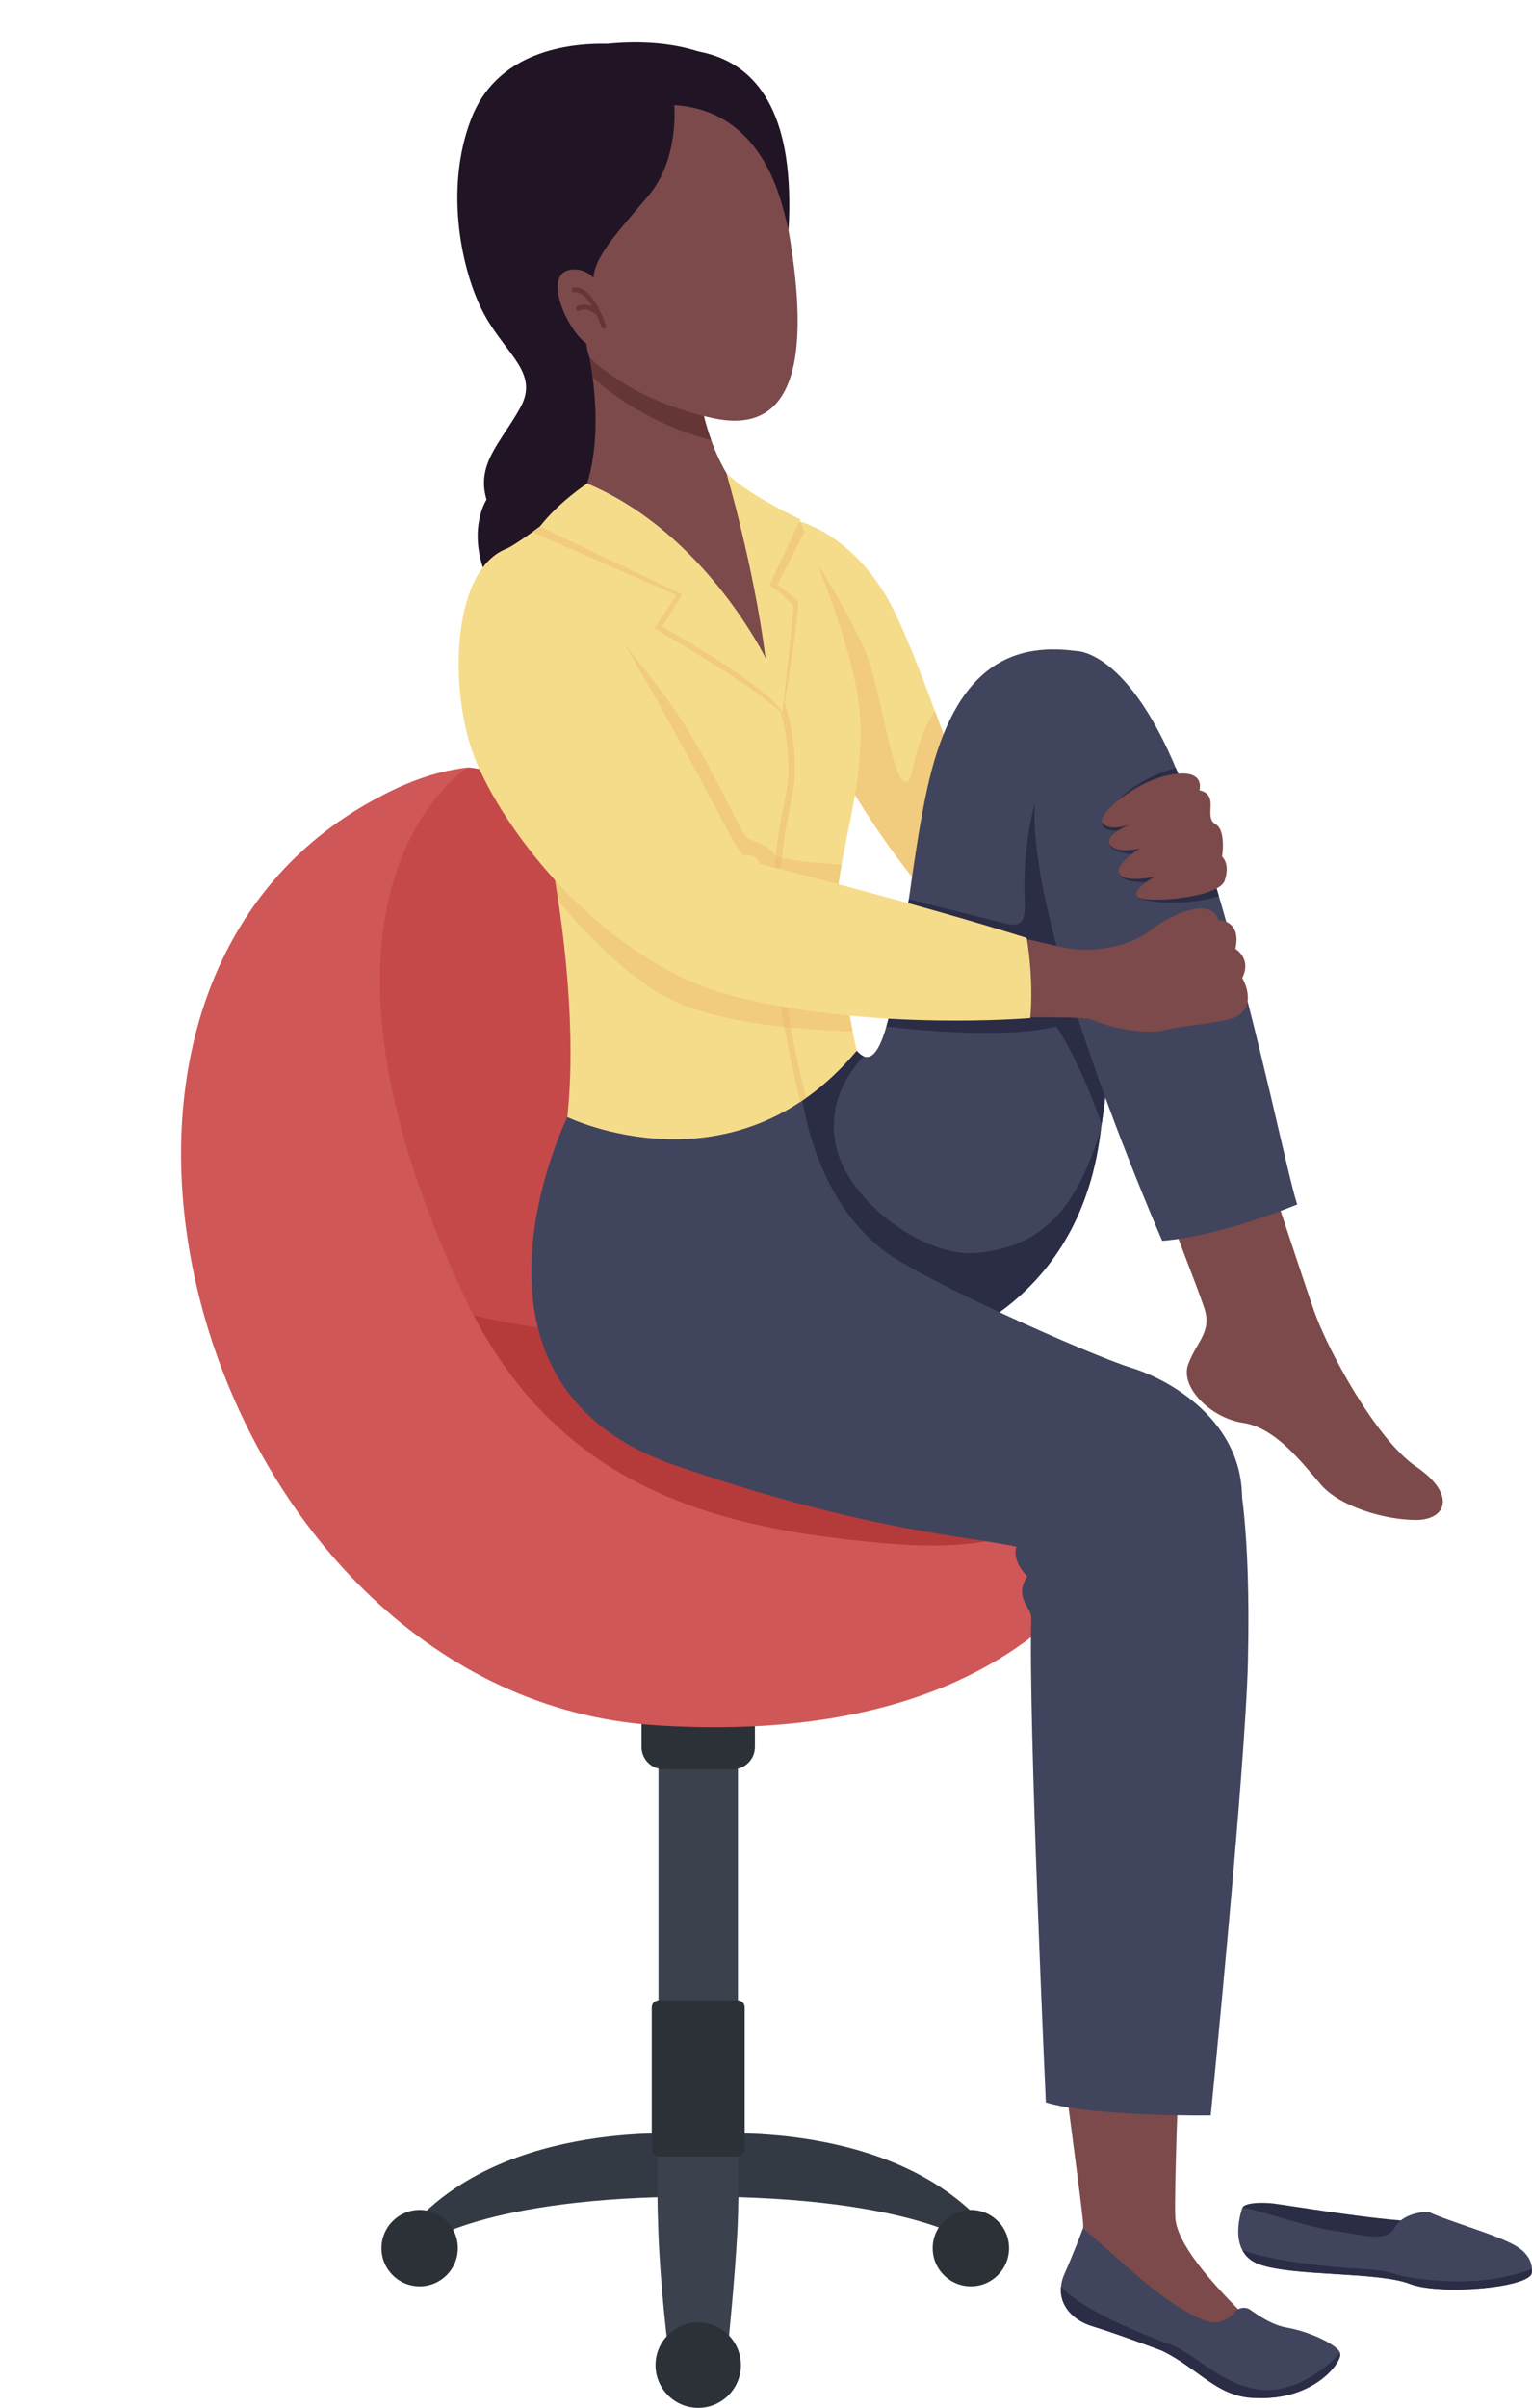
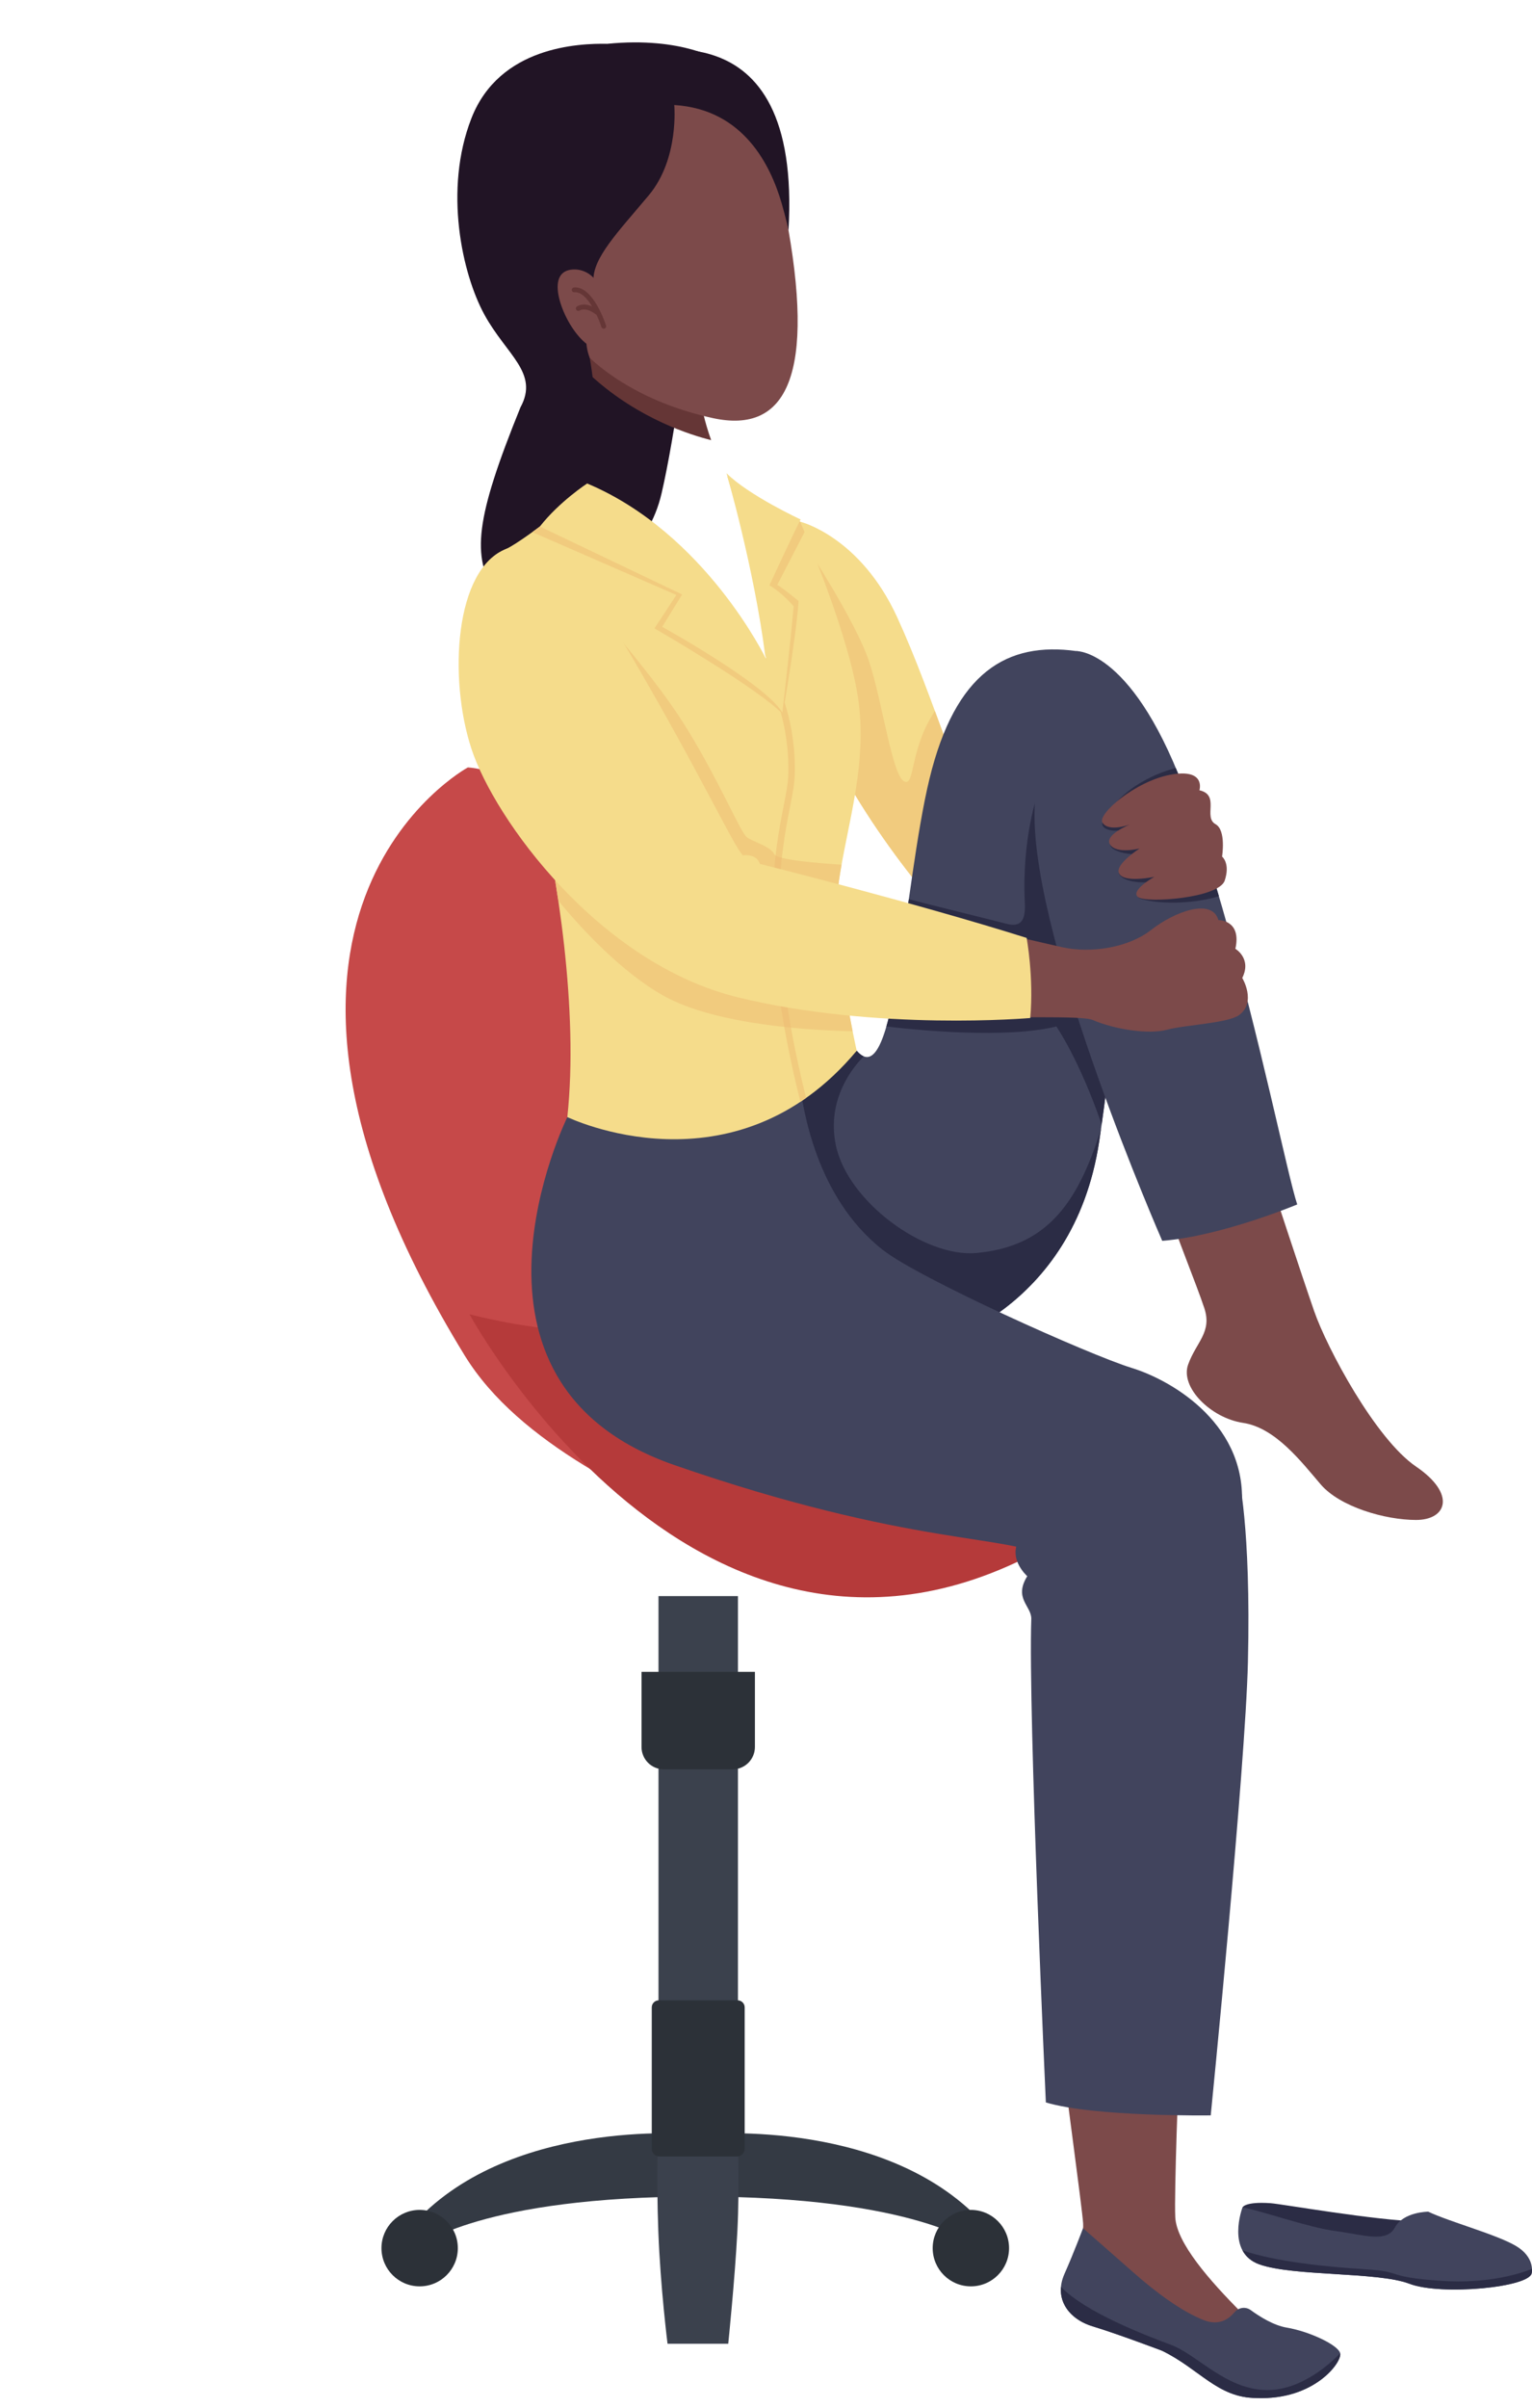
<svg xmlns="http://www.w3.org/2000/svg" height="4073.7" preserveAspectRatio="xMidYMid meet" version="1.0" viewBox="-306.6 -71.7 2594.2 4073.7" width="2594.2" zoomAndPan="magnify">
  <defs>
    <clipPath id="a">
      <path d="M 1790 3662 L 2287.59 3662 L 2287.59 3802 L 1790 3802 Z M 1790 3662" />
    </clipPath>
    <clipPath id="b">
      <path d="M 1797 3735 L 2287.59 3735 L 2287.59 3802 L 1797 3802 Z M 1797 3735" />
    </clipPath>
  </defs>
  <g>
    <g>
      <path d="M 876.367 3539.5 C 876.367 3539.5 1177.898 3509 1347.309 3678.41 L 1347.309 3727.531 C 1347.309 3727.531 1243.969 3644.531 876.367 3644.531 L 876.367 3539.5" fill="#343a44" />
    </g>
    <g>
      <path d="M 1402.078 3731.77 C 1402.078 3767.48 1373.129 3796.43 1337.422 3796.43 C 1301.711 3796.43 1272.762 3767.48 1272.762 3731.77 C 1272.762 3696.059 1301.711 3667.109 1337.422 3667.109 C 1373.129 3667.109 1402.078 3696.059 1402.078 3731.77" fill="#2c3138" />
    </g>
    <g>
      <path d="M 876.363 3539.5 C 876.363 3539.5 574.824 3509 405.422 3678.41 L 405.422 3727.531 C 405.422 3727.531 508.758 3644.531 876.363 3644.531 L 876.363 3539.5" fill="#343a44" />
    </g>
    <g>
      <path d="M 468.668 3731.77 C 468.668 3767.48 439.719 3796.43 404.012 3796.43 C 368.301 3796.43 339.352 3767.48 339.352 3731.77 C 339.352 3696.059 368.301 3667.109 404.012 3667.109 C 439.719 3667.109 468.668 3696.059 468.668 3731.77" fill="#2c3138" />
    </g>
    <g>
      <path d="M 926.547 3893.578 L 823.77 3893.578 C 823.77 3893.578 811.773 3798.691 808.172 3703.828 C 804.57 3608.961 807.957 3534.422 807.957 3534.422 L 942.355 3534.422 C 942.355 3534.422 946.133 3623.629 941.984 3703.828 C 937.84 3784.02 926.547 3893.578 926.547 3893.578" fill="#3b414d" />
    </g>
    <g>
-       <path d="M 948.004 3929.719 C 948.004 3969.641 915.641 4002 875.723 4002 C 835.801 4002 803.438 3969.641 803.438 3929.719 C 803.438 3889.801 835.801 3857.441 875.723 3857.441 C 915.641 3857.441 948.004 3889.801 948.004 3929.719" fill="#2c3138" />
-     </g>
+       </g>
    <g>
      <path d="M 943 3576.77 L 808.445 3576.77 L 808.445 2628.629 L 943 2628.629 L 943 3576.77" fill="#3b414d" />
    </g>
    <g>
      <path d="M 941.137 3576.77 L 810.305 3576.77 C 802.977 3576.77 797.039 3570.828 797.039 3563.5 L 797.039 3324.449 C 797.039 3317.852 802.391 3312.5 808.992 3312.5 L 942.453 3312.5 C 949.055 3312.5 954.402 3317.852 954.402 3324.449 L 954.402 3563.5 C 954.402 3570.828 948.465 3576.77 941.137 3576.77" fill="#2c3138" />
    </g>
    <g>
      <path d="M 933.941 2921.711 L 817.504 2921.711 C 796.637 2921.711 779.723 2904.789 779.723 2883.93 L 779.723 2756.809 L 971.723 2756.809 L 971.723 2883.93 C 971.723 2904.789 954.805 2921.711 933.941 2921.711" fill="#2c3138" />
    </g>
    <g>
      <path d="M 1643.102 2394.188 C 1643.102 2394.188 1693.422 2338.828 1527.352 2268.367 C 1361.285 2197.914 1099.602 2107.332 928.5 1880.879 C 789.578 1697.008 691.977 1241.766 485.648 1226.664 C 485.648 1226.664 23.551 1477.176 480.199 2221.441 C 572.488 2371.855 776.605 2462.855 936.855 2536.777 C 1158.164 2638.855 1427.215 2652.598 1643.102 2394.188" fill="#c64949" />
    </g>
    <g>
      <path d="M 1575.707 2472.43 C 1575.707 2472.43 1520.336 2297.938 1124.375 2224.117 C 728.418 2150.289 721.707 2209.02 488.496 2151.969 C 488.496 2151.969 930.383 2964.605 1575.707 2472.43" fill="#b53a3a" />
    </g>
    <g>
-       <path d="M 485.648 1226.664 C 485.648 1226.664 154.285 1431.137 480.199 2122.875 C 635.984 2453.527 918.199 2515.078 1192.371 2539.367 C 1443.535 2561.625 1494.613 2481.586 1643.102 2394.188 C 1643.102 2394.188 1557.984 2896.25 802.691 2847.098 C 53.293 2798.336 -306.633 1629.785 324.074 1282.852 C 372.945 1255.969 423.062 1234.207 485.648 1226.664" fill="#d05757" />
-     </g>
+       </g>
    <g>
      <path d="M 1797.336 3662.941 C 1797.336 3662.941 1801.109 3652.672 1844.781 3655.719 C 1864.387 3657.082 2020.137 3684.832 2099.359 3686.859 C 2099.359 3686.859 2084.457 3722.75 2033.004 3726.129 C 1981.551 3729.52 1835.199 3701.309 1797.336 3662.941" fill="#2b2c45" />
    </g>
    <g clip-path="url(#a)">
      <path d="M 1797.328 3662.938 C 1797.328 3662.938 1768.645 3738.77 1826.031 3759.258 C 1883.418 3779.758 2026.875 3771.559 2080.164 3792.051 C 2133.453 3812.551 2285.109 3798.199 2287.156 3773.609 C 2287.156 3773.609 2293.305 3746.969 2259.48 3727.5 C 2225.672 3708.031 2148.82 3687.527 2111.926 3670.109 C 2111.926 3670.109 2069.918 3670.109 2055.562 3696.758 C 2041.234 3723.398 2002.289 3709.047 1955.145 3702.898 C 1908.004 3696.758 1825.004 3667.039 1797.328 3662.938" fill="#41445d" />
    </g>
    <g clip-path="url(#b)">
      <path d="M 2287.156 3773.609 C 2287.156 3773.609 2287.762 3771.02 2287.551 3766.879 C 2273.586 3772.598 2217.254 3792.91 2133.215 3787.07 C 2035.719 3780.301 2072.949 3771.5 2003.902 3767.438 C 1937.953 3763.559 1851.039 3754.109 1797.359 3735.578 C 1802.734 3745.57 1811.699 3754.137 1826.031 3759.258 C 1883.418 3779.758 2026.875 3771.559 2080.164 3792.051 C 2133.453 3812.551 2285.109 3798.199 2287.156 3773.609" fill="#2b2c45" />
    </g>
    <g>
      <path d="M 1048.301 810.852 C 1048.301 810.852 1149.582 835.48 1212.543 972.367 C 1275.504 1109.215 1322.043 1278.953 1371.312 1358.34 L 1319.305 1506.148 C 1319.305 1506.148 1176.961 1363.801 1083.883 1166.715 C 990.816 969.625 1048.301 810.852 1048.301 810.852" fill="#f5dc8b" />
    </g>
    <g>
      <path d="M 1164.949 1047.051 C 1187.527 1114.797 1203.945 1240.031 1224.477 1250.285 C 1243.258 1259.672 1232.848 1196.918 1276.508 1131.164 C 1310.219 1222.207 1340.215 1308.258 1371.305 1358.336 L 1319.297 1506.152 C 1319.297 1506.152 1176.957 1363.812 1083.879 1166.73 C 1028.66 1049.777 1026.438 946.312 1033.766 881.508 C 1041.465 868.988 1049.008 857.688 1056.137 847.918 C 1056.137 847.918 1142.355 979.305 1164.949 1047.051" fill="#f1cb7e" />
    </g>
    <g>
      <path d="M 1267.293 2206.918 C 1267.293 2206.918 1510.922 2149.434 1554.711 1859.285 C 1598.512 1569.102 1634.102 1046.266 1516.391 1029.855 C 1398.68 1013.426 1311.09 1065.445 1267.293 1246.098 C 1223.492 1426.766 1209.801 1782.629 1144.113 1705.969 L 914.168 1810 C 914.168 1810 801.938 2302.73 1267.293 2206.918" fill="#41445d" />
    </g>
    <g>
      <path d="M 1482.168 1664.914 C 1396.551 1685.785 1249.332 1671.422 1194.379 1664.914 C 1209.07 1614.352 1220.43 1533.012 1232.352 1449.59 C 1262.84 1457.77 1372.34 1484.535 1397.32 1491.094 C 1423.32 1497.945 1430.16 1484.262 1428.789 1455.516 C 1423.32 1347.391 1450.688 1270.73 1450.688 1270.73 C 1450.688 1270.73 1537.152 1217.781 1594.312 1263.457 C 1602.32 1434.148 1582.539 1663.855 1558.891 1830.734 C 1521.152 1720.957 1482.168 1664.914 1482.168 1664.914" fill="#2b2c45" />
    </g>
    <g>
      <path d="M 1144.109 1705.98 C 1148.27 1710.84 1152.23 1713.953 1155.988 1715.488 C 1137.848 1733.719 1093.117 1787.738 1108.52 1864.746 C 1127.68 1960.559 1258.59 2056.16 1346.668 2048.16 C 1462.238 2037.652 1517.316 1969.164 1557.871 1837.898 C 1556.812 1845.152 1555.77 1852.277 1554.715 1859.281 C 1510.922 2149.438 1267.289 2206.922 1267.289 2206.922 C 801.934 2302.734 914.164 1810.008 914.164 1810.008 L 1144.109 1705.98" fill="#2b2c45" />
    </g>
    <g>
      <path d="M 1689.695 3428.98 C 1689.695 3428.98 1681.477 3636.332 1683.539 3679.441 C 1685.586 3722.551 1741.012 3786.191 1796.445 3841.621 C 1853.57 3898.75 1952.465 3880.621 1942.199 3917.582 C 1931.934 3954.531 1864.184 3975.059 1816.977 3970.949 C 1769.758 3966.852 1706.164 3905.148 1654.789 3880.621 C 1564.461 3837.512 1511.086 3862.152 1504.93 3771.82 C 1506.988 3741.02 1529.57 3718.441 1527.508 3689.699 C 1525.461 3660.961 1498.762 3467.98 1492.605 3412.562 L 1689.695 3428.98" fill="#7c4a4a" />
    </g>
    <g>
      <path d="M 1783.91 3840.219 C 1790.754 3832.039 1802.676 3830.312 1811.289 3836.602 C 1826.664 3847.828 1850.266 3862.562 1872.406 3866.25 C 1909.355 3872.41 1958.633 3895 1962.738 3909.371 C 1966.84 3923.738 1919.625 3989.43 1821.078 3985.32 C 1755.387 3985.32 1724.605 3936.051 1660.953 3905.262 C 1660.953 3905.262 1584.996 3876.52 1543.945 3864.199 C 1502.883 3851.879 1477.375 3817.191 1495.859 3775.438 C 1512.137 3738.66 1527.34 3698.109 1527.34 3698.109 C 1527.34 3698.109 1578.84 3743.082 1613.738 3773.871 C 1648.633 3804.672 1693.957 3839.141 1732.809 3853.941 C 1757.594 3863.379 1774.234 3851.781 1783.91 3840.219" fill="#41445d" />
    </g>
    <g>
      <path d="M 1543.93 3864.199 C 1510.312 3854.109 1487.137 3829.02 1489.996 3797.34 C 1532 3840.551 1631.617 3878.699 1675.84 3895.199 C 1721.691 3912.309 1768.902 3971.172 1838.711 3971.852 C 1898.82 3972.441 1949.785 3923.301 1962.789 3909.641 C 1966.254 3924.539 1919.027 3989.41 1821.074 3985.32 C 1755.383 3985.32 1724.598 3936.051 1660.941 3905.262 C 1660.941 3905.262 1584.992 3876.52 1543.93 3864.199" fill="#2b2c45" />
    </g>
    <g>
      <path d="M 654.117 1818.211 C 654.117 1818.211 432.391 2267.141 834.785 2406.742 C 1237.184 2546.355 1409.641 2524.449 1461.645 2562.781 C 1513.648 2601.098 1781.918 2625.73 1795.605 2483.391 C 1809.293 2341.051 1680.637 2264.398 1609.465 2242.508 C 1538.297 2220.602 1250.473 2091.836 1187.914 2042.668 C 1072.945 1952.344 1053.773 1799.043 1048.305 1768.934 L 654.117 1818.211" fill="#41445d" />
    </g>
    <g>
      <path d="M 1790.121 2423.184 C 1790.121 2423.184 1812.023 2508.051 1806.543 2740.711 C 1802.363 2918.625 1743.586 3507.184 1743.586 3507.184 C 1743.586 3507.184 1546.488 3509.922 1464.371 3485.281 C 1464.371 3485.281 1434.266 2828.309 1439.734 2666.805 C 1439.734 2644.918 1409.621 2632.602 1432.898 2594.961 C 1432.898 2594.961 1393.199 2560.055 1426.051 2524.469 L 1790.121 2423.184" fill="#41445d" />
    </g>
    <g>
      <path d="M 1844.887 1924.965 C 1844.887 1924.965 1896.891 2083.734 1918.793 2146.699 C 1940.695 2209.66 2022.816 2362.957 2091.25 2409.492 C 2159.684 2456.023 2143.254 2499.812 2091.25 2499.812 C 2039.234 2499.812 1962.582 2477.91 1929.738 2439.594 C 1896.891 2401.277 1853.09 2343.785 1798.34 2335.57 C 1743.594 2327.371 1691.59 2275.352 1705.277 2237.035 C 1718.965 2198.703 1746.336 2182.285 1732.648 2141.227 C 1718.965 2100.164 1686.117 2020.773 1664.215 1955.07 L 1844.887 1924.965" fill="#7c4a4a" />
    </g>
    <g>
      <path d="M 1516.395 1029.84 C 1516.395 1029.84 1614.945 1027.102 1705.273 1281.684 C 1724.965 1337.168 1744.125 1398.617 1762.324 1461.293 C 1827.609 1686.105 1873.621 1916.762 1890.047 1966.02 C 1890.047 1966.02 1762.762 2019.406 1661.473 2027.617 C 1661.473 2027.617 1442.484 1528.035 1445.223 1303.586 C 1447.961 1079.117 1516.395 1029.84 1516.395 1029.84" fill="#41445d" />
    </g>
    <g>
      <path d="M 1705.27 1281.684 C 1723.211 1332.219 1740.707 1387.723 1757.438 1444.57 C 1689.184 1464.656 1622.383 1451.84 1620.414 1445.934 C 1618.363 1439.773 1639.57 1420.605 1639.57 1420.605 C 1610.152 1423.348 1588.934 1414.445 1587.914 1404.863 C 1586.883 1395.281 1615.621 1373.391 1615.621 1373.391 C 1601.254 1374.07 1574.562 1367.91 1573.191 1357.305 C 1571.824 1346.703 1593.723 1332.32 1593.723 1332.32 C 1571.145 1337.121 1557.453 1328.219 1560.191 1320.016 C 1591.043 1255.98 1663.461 1233.039 1684.422 1227.625 C 1691.395 1244.223 1698.352 1262.195 1705.27 1281.684" fill="#2b2c45" />
    </g>
    <g>
      <path d="M 1724.426 1265.258 C 1724.426 1265.258 1736.066 1227.969 1675.844 1238.91 C 1615.621 1249.871 1551.293 1305.98 1560.191 1320.004 C 1570.859 1336.836 1607.07 1323.086 1607.07 1323.086 C 1607.07 1323.086 1562.242 1340.887 1573.191 1357.309 C 1584.141 1373.734 1623.152 1363.812 1623.152 1363.812 C 1623.152 1363.812 1582.359 1389.898 1587.91 1404.875 C 1594.75 1423.34 1648.129 1411.699 1648.129 1411.699 C 1648.129 1411.699 1606.723 1434.984 1620.41 1445.926 C 1634.102 1456.887 1757.238 1447.781 1767.195 1418.219 C 1777.133 1388.793 1762.77 1377.492 1762.77 1377.492 C 1762.77 1377.492 1770.035 1332.871 1751.809 1322.746 C 1730.246 1310.766 1760.012 1273.477 1724.426 1265.258" fill="#7c4a4a" />
    </g>
    <g>
-       <path d="M 913.254 31.629 C 913.254 31.629 850.293 -10.352 721.637 2.438 C 673.277 1.504 539.145 6.98 491.699 128.34 C 444.25 249.703 476.184 392.055 513.594 460.48 C 551.008 528.91 606.668 559.035 574.73 617.418 C 542.797 675.828 498.996 712.312 517.246 773.449 C 498.082 806.297 491.699 869.273 532.758 933.137 C 532.758 933.137 769.086 955.035 813.793 762.496 C 858.508 569.984 913.254 31.629 913.254 31.629" fill="#211425" />
+       <path d="M 913.254 31.629 C 913.254 31.629 850.293 -10.352 721.637 2.438 C 673.277 1.504 539.145 6.98 491.699 128.34 C 444.25 249.703 476.184 392.055 513.594 460.48 C 551.008 528.91 606.668 559.035 574.73 617.418 C 498.082 806.297 491.699 869.273 532.758 933.137 C 532.758 933.137 769.086 955.035 813.793 762.496 C 858.508 569.984 913.254 31.629 913.254 31.629" fill="#211425" />
    </g>
    <g>
-       <path d="M 881.32 613.773 C 881.32 613.773 914.168 810.859 1048.301 810.859 L 1078.41 1109.227 L 815.621 1166.723 L 610.316 851.91 C 610.316 851.91 741.711 797.172 689.703 520.695 L 881.32 613.773" fill="#7c4a4a" />
-     </g>
+       </g>
    <g>
      <path d="M 689.703 520.695 L 881.32 613.773 C 881.32 613.773 885.664 639.809 897.625 672.934 C 864.957 664.84 775.871 637.523 696.922 566.336 C 695.086 551.836 692.699 536.629 689.703 520.695" fill="#653636" />
    </g>
    <g>
      <path d="M 771.82 33.445 C 771.82 33.445 971.652 19.762 1023.656 290.773 C 1075.668 561.762 1026.398 663.055 900.48 635.668 C 774.559 608.305 659.59 537.137 618.531 427.637 C 577.469 318.137 536.406 49.887 771.82 33.445" fill="#7c4a4a" />
    </g>
    <g>
      <path d="M 835.121 106 C 835.121 106 843.906 196.77 791.895 258.836 C 739.887 320.879 696.543 365.121 698.371 403.449 C 700.195 441.773 674.625 489.379 692.039 533.867 C 692.039 533.867 633.129 504.285 598.453 424.906 C 563.781 345.504 527.285 40.738 730.762 23.406 C 776.383 19.773 1051.438 -71.734 1028.617 317.883 C 1028.617 317.883 1024.168 296.719 1016.816 271.602 C 998.508 209.07 952.953 113.145 835.121 106" fill="#211425" />
    </g>
    <g>
      <path d="M 703.137 404.035 C 694.492 391.539 680.254 383.793 665.066 384.168 C 651.379 384.523 637.691 390.672 637.691 413.934 C 637.691 460.484 696.938 555.047 736.238 507.012 C 754.582 484.59 721.32 430.297 703.137 404.035" fill="#7c4a4a" />
    </g>
    <g>
      <path d="M 665.371 414.645 C 697.719 411.648 718.738 476.316 719.617 479.07 C 720.309 481.23 719.117 483.543 716.953 484.227 C 716.539 484.359 716.117 484.426 715.703 484.426 C 713.969 484.426 712.352 483.324 711.797 481.562 C 710.184 476.516 707.391 469.117 703.711 461.273 C 701.598 459.488 686.141 446.98 674.684 453.742 C 672.727 454.91 670.211 454.246 669.059 452.309 C 667.906 450.348 668.551 447.836 670.504 446.672 C 679.164 441.559 688.605 443.477 696.027 446.801 C 687.801 433.211 677.328 421.781 666.129 422.816 C 663.863 423.035 661.871 421.363 661.66 419.113 C 661.449 416.848 663.113 414.863 665.371 414.645" fill="#653636" />
    </g>
    <g>
      <path d="M 925.117 734.207 C 925.117 734.207 977.129 901.188 990.812 1043.527 C 990.812 1043.527 823.836 830.016 684.227 758.848 C 684.227 758.848 588.418 838.238 550.098 857.383 C 511.773 876.547 566.52 1109.223 602.109 1259.781 C 637.691 1410.34 673.281 1637.543 654.117 1818.215 C 654.117 1818.215 936.066 1955.078 1144.113 1705.984 C 1144.113 1705.984 1100.312 1514.367 1114.004 1418.559 C 1127.68 1322.75 1166.012 1213.25 1144.113 1095.551 C 1122.211 977.828 1048.301 810.852 1048.301 810.852 C 1048.301 810.852 949.754 767.066 925.117 734.207" fill="#f5dc8b" />
    </g>
    <g>
      <path d="M 1018.781 1136.469 C 1018.781 1136.469 1041.891 1004.793 1045.652 945.133 C 1045.652 945.133 1020.391 924.16 1009.641 917.727 L 1055.84 828.414 C 1051.129 817.266 1048.301 810.852 1048.301 810.852 C 1048.301 810.852 949.754 767.066 925.117 734.207 C 925.117 734.207 977.129 901.188 990.812 1043.547 C 990.812 1043.547 823.836 830.016 684.227 758.848 C 684.227 758.848 636.348 798.523 594.746 828.535 L 838.73 934.926 L 801.645 991.363 C 801.645 991.363 977.395 1092.945 1018.781 1136.469" fill="#f1cb7e" />
    </g>
    <g>
      <path d="M 681.488 938.148 C 681.488 938.148 792.352 1059.961 849.84 1150.293 C 907.324 1240.625 947.016 1336.438 957.965 1344.652 C 968.914 1352.863 997.656 1359.711 1004.5 1373.383 C 1009.379 1383.152 1078.898 1388.73 1118.449 1391.137 C 1116.789 1400.387 1115.289 1409.539 1114 1418.559 C 1103.82 1489.773 1125.41 1613.938 1137.16 1672.977 C 1077 1671.844 908.16 1664.055 816.988 1612.918 C 746.422 1573.34 679.109 1500.738 638.852 1452.293 C 628.453 1381.789 615.281 1315.535 602.105 1259.801 C 575.766 1148.371 538.934 991.957 537.105 910.414 C 571.656 867.199 681.488 938.148 681.488 938.148" fill="#f1cb7e" />
    </g>
    <g>
      <path d="M 1048.781 1792.418 C 977.73 1509.516 1004.391 1373.387 1020.328 1292.012 C 1024.5 1270.699 1027.797 1253.879 1028.23 1239.547 C 1030.879 1151.336 1000.066 1091.359 999.656 1090.574 C 999.652 1090.574 1004.5 1088.031 1004.5 1088.031 L 1009.348 1085.473 C 1010.68 1087.996 1041.918 1148.473 1039.168 1239.887 C 1038.711 1255.098 1035.34 1272.309 1031.07 1294.121 C 1015.379 1374.227 989.203 1507.977 1058.43 1785.832 C 1055.219 1788.09 1052 1790.289 1048.781 1792.418" fill="#f1cb7e" />
    </g>
    <g>
      <path d="M 1021.426 1665.727 C 997.969 1533.488 999.297 1442.047 1006.758 1375.598 C 1009.008 1377.031 1012.656 1378.352 1017.355 1379.578 C 1010.219 1445.559 1009.309 1536.18 1032.758 1666.902 C 1029.016 1666.531 1025.238 1666.129 1021.426 1665.727" fill="#efc278" />
    </g>
    <g>
      <path d="M 687.648 746.27 C 687.648 746.27 640.43 777.09 607.582 819.074 L 848.473 934.043 L 814.711 988.793 C 814.711 988.793 989.902 1085.504 1018.191 1133.863 C 1018.191 1133.863 1009.703 1091.879 1004.5 1075.18 C 999.309 1058.48 990.812 1043.539 990.812 1043.539 C 990.812 1043.539 888.164 830.48 687.648 746.27" fill="#f5dc8b" />
    </g>
    <g>
      <path d="M 923.613 728.895 C 923.613 728.895 969.828 887.512 988.988 1036.246 L 1018.191 1133.875 C 1018.191 1133.875 1031.871 1016.164 1037.352 954.117 C 1037.352 954.117 1018.191 931.305 996.289 918.535 C 996.289 918.535 1041 821.809 1049.211 807.207 C 1049.211 807.207 961.023 766.305 923.613 728.895" fill="#f5dc8b" />
    </g>
    <g>
      <path d="M 550.098 857.391 C 550.098 857.391 654.117 824.543 815.621 1166.715 C 856.684 1254.301 930.594 1404.867 982.602 1432.258 C 1034.609 1459.625 1031.871 1634.812 867.633 1577.328 C 703.391 1519.84 555.57 1328.219 509.035 1213.246 C 462.5 1098.273 476.188 890.586 550.098 857.391" fill="#e8a392" />
    </g>
    <g>
      <path d="M 949.754 1407.609 C 949.754 1407.609 1004.5 1421.297 1105.781 1443.184 C 1181.129 1459.5 1385 1506.148 1491.75 1530.789 C 1541.027 1541.738 1604.668 1531.488 1642.996 1501.359 C 1681.324 1471.246 1745.641 1446.621 1756.594 1484.934 C 1756.594 1484.934 1796.289 1484.266 1785.336 1533.527 C 1785.336 1533.527 1813.398 1549.953 1796.973 1582.805 C 1796.973 1582.805 1821.613 1623.867 1791.496 1645.754 C 1772.336 1659.457 1699.801 1662.195 1669.672 1670.406 C 1639.574 1678.605 1582.09 1670.406 1543.762 1653.965 C 1505.441 1637.555 1081.148 1678.605 867.633 1577.328 C 867.633 1577.328 823.832 1451.414 949.754 1407.609" fill="#7c4a4a" />
    </g>
    <g>
      <path d="M 551.121 856.699 C 551.121 856.699 637.008 824.199 760.52 1034.734 C 881.137 1240.316 935.02 1359.086 951.441 1375.5 C 951.441 1375.5 974.023 1371.406 980.184 1389.867 C 980.184 1389.867 1242.961 1455.57 1431.832 1515.109 C 1431.832 1515.109 1444.152 1580.809 1437.992 1650.605 C 1437.992 1650.605 1179.32 1673.18 943.23 1615.707 C 707.141 1558.215 530.59 1313.934 491.586 1194.852 C 452.578 1075.793 463.184 890.137 551.121 856.699" fill="#f5dc8b" />
    </g>
  </g>
</svg>